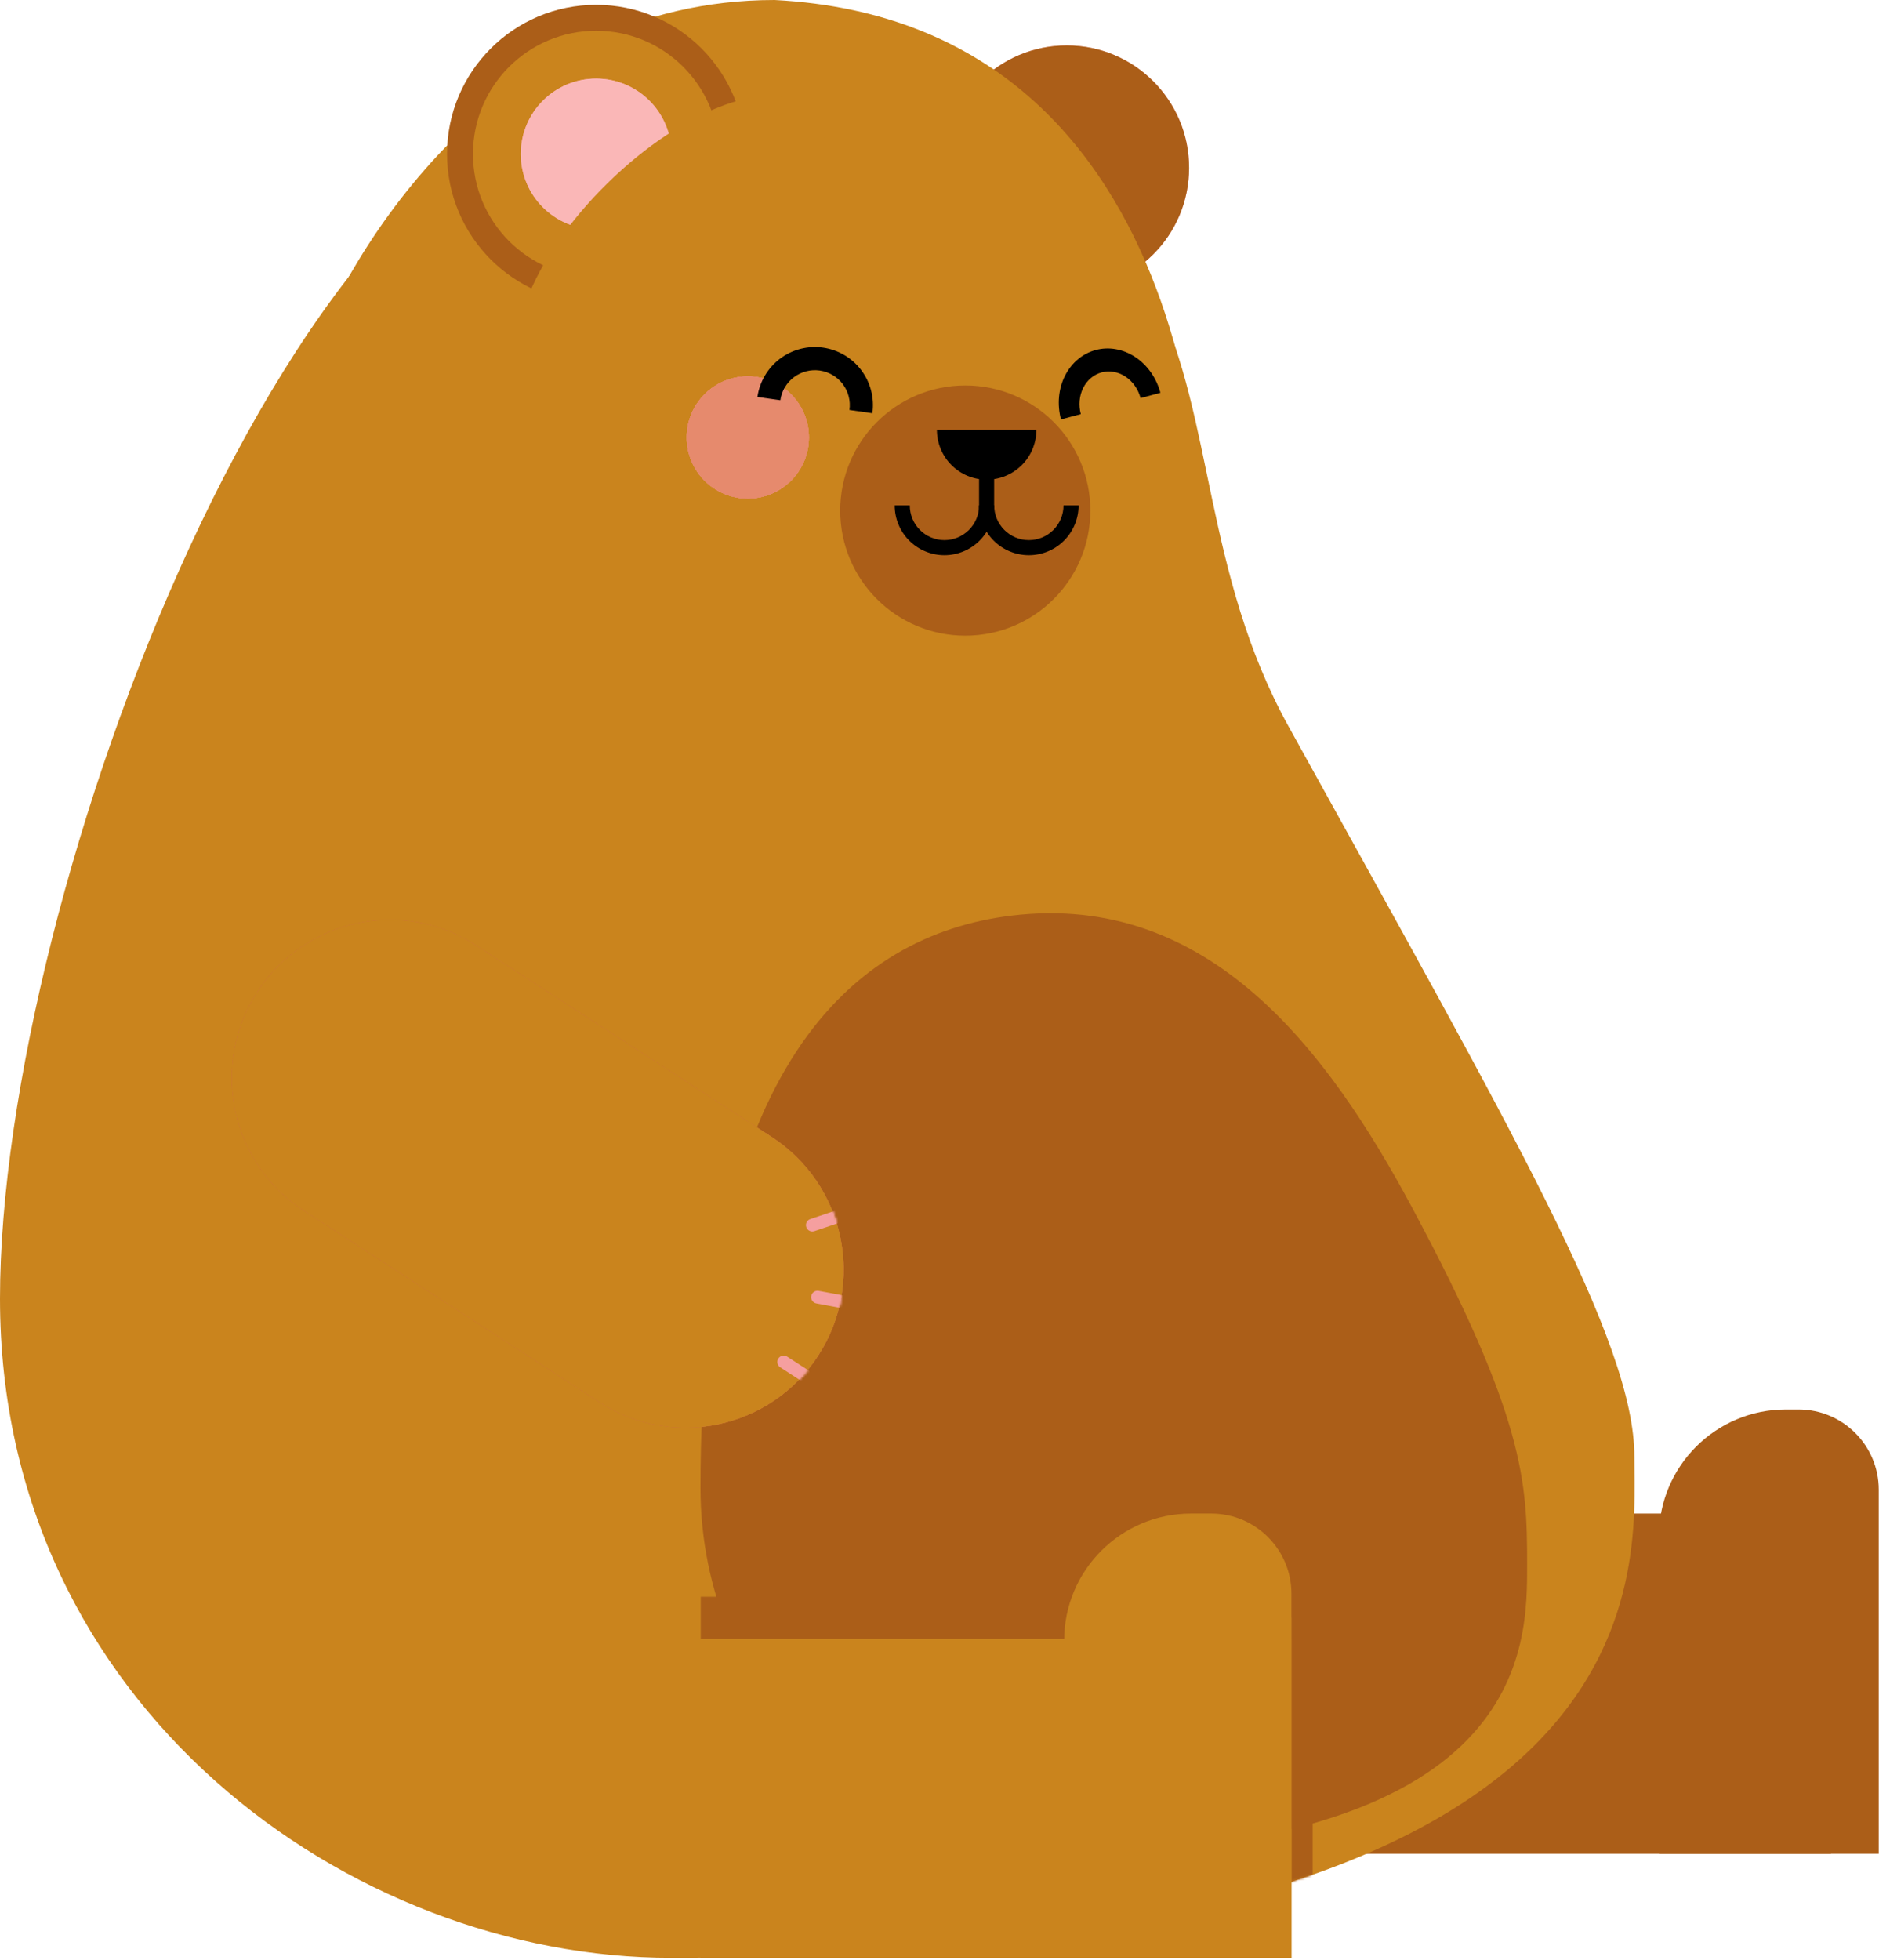
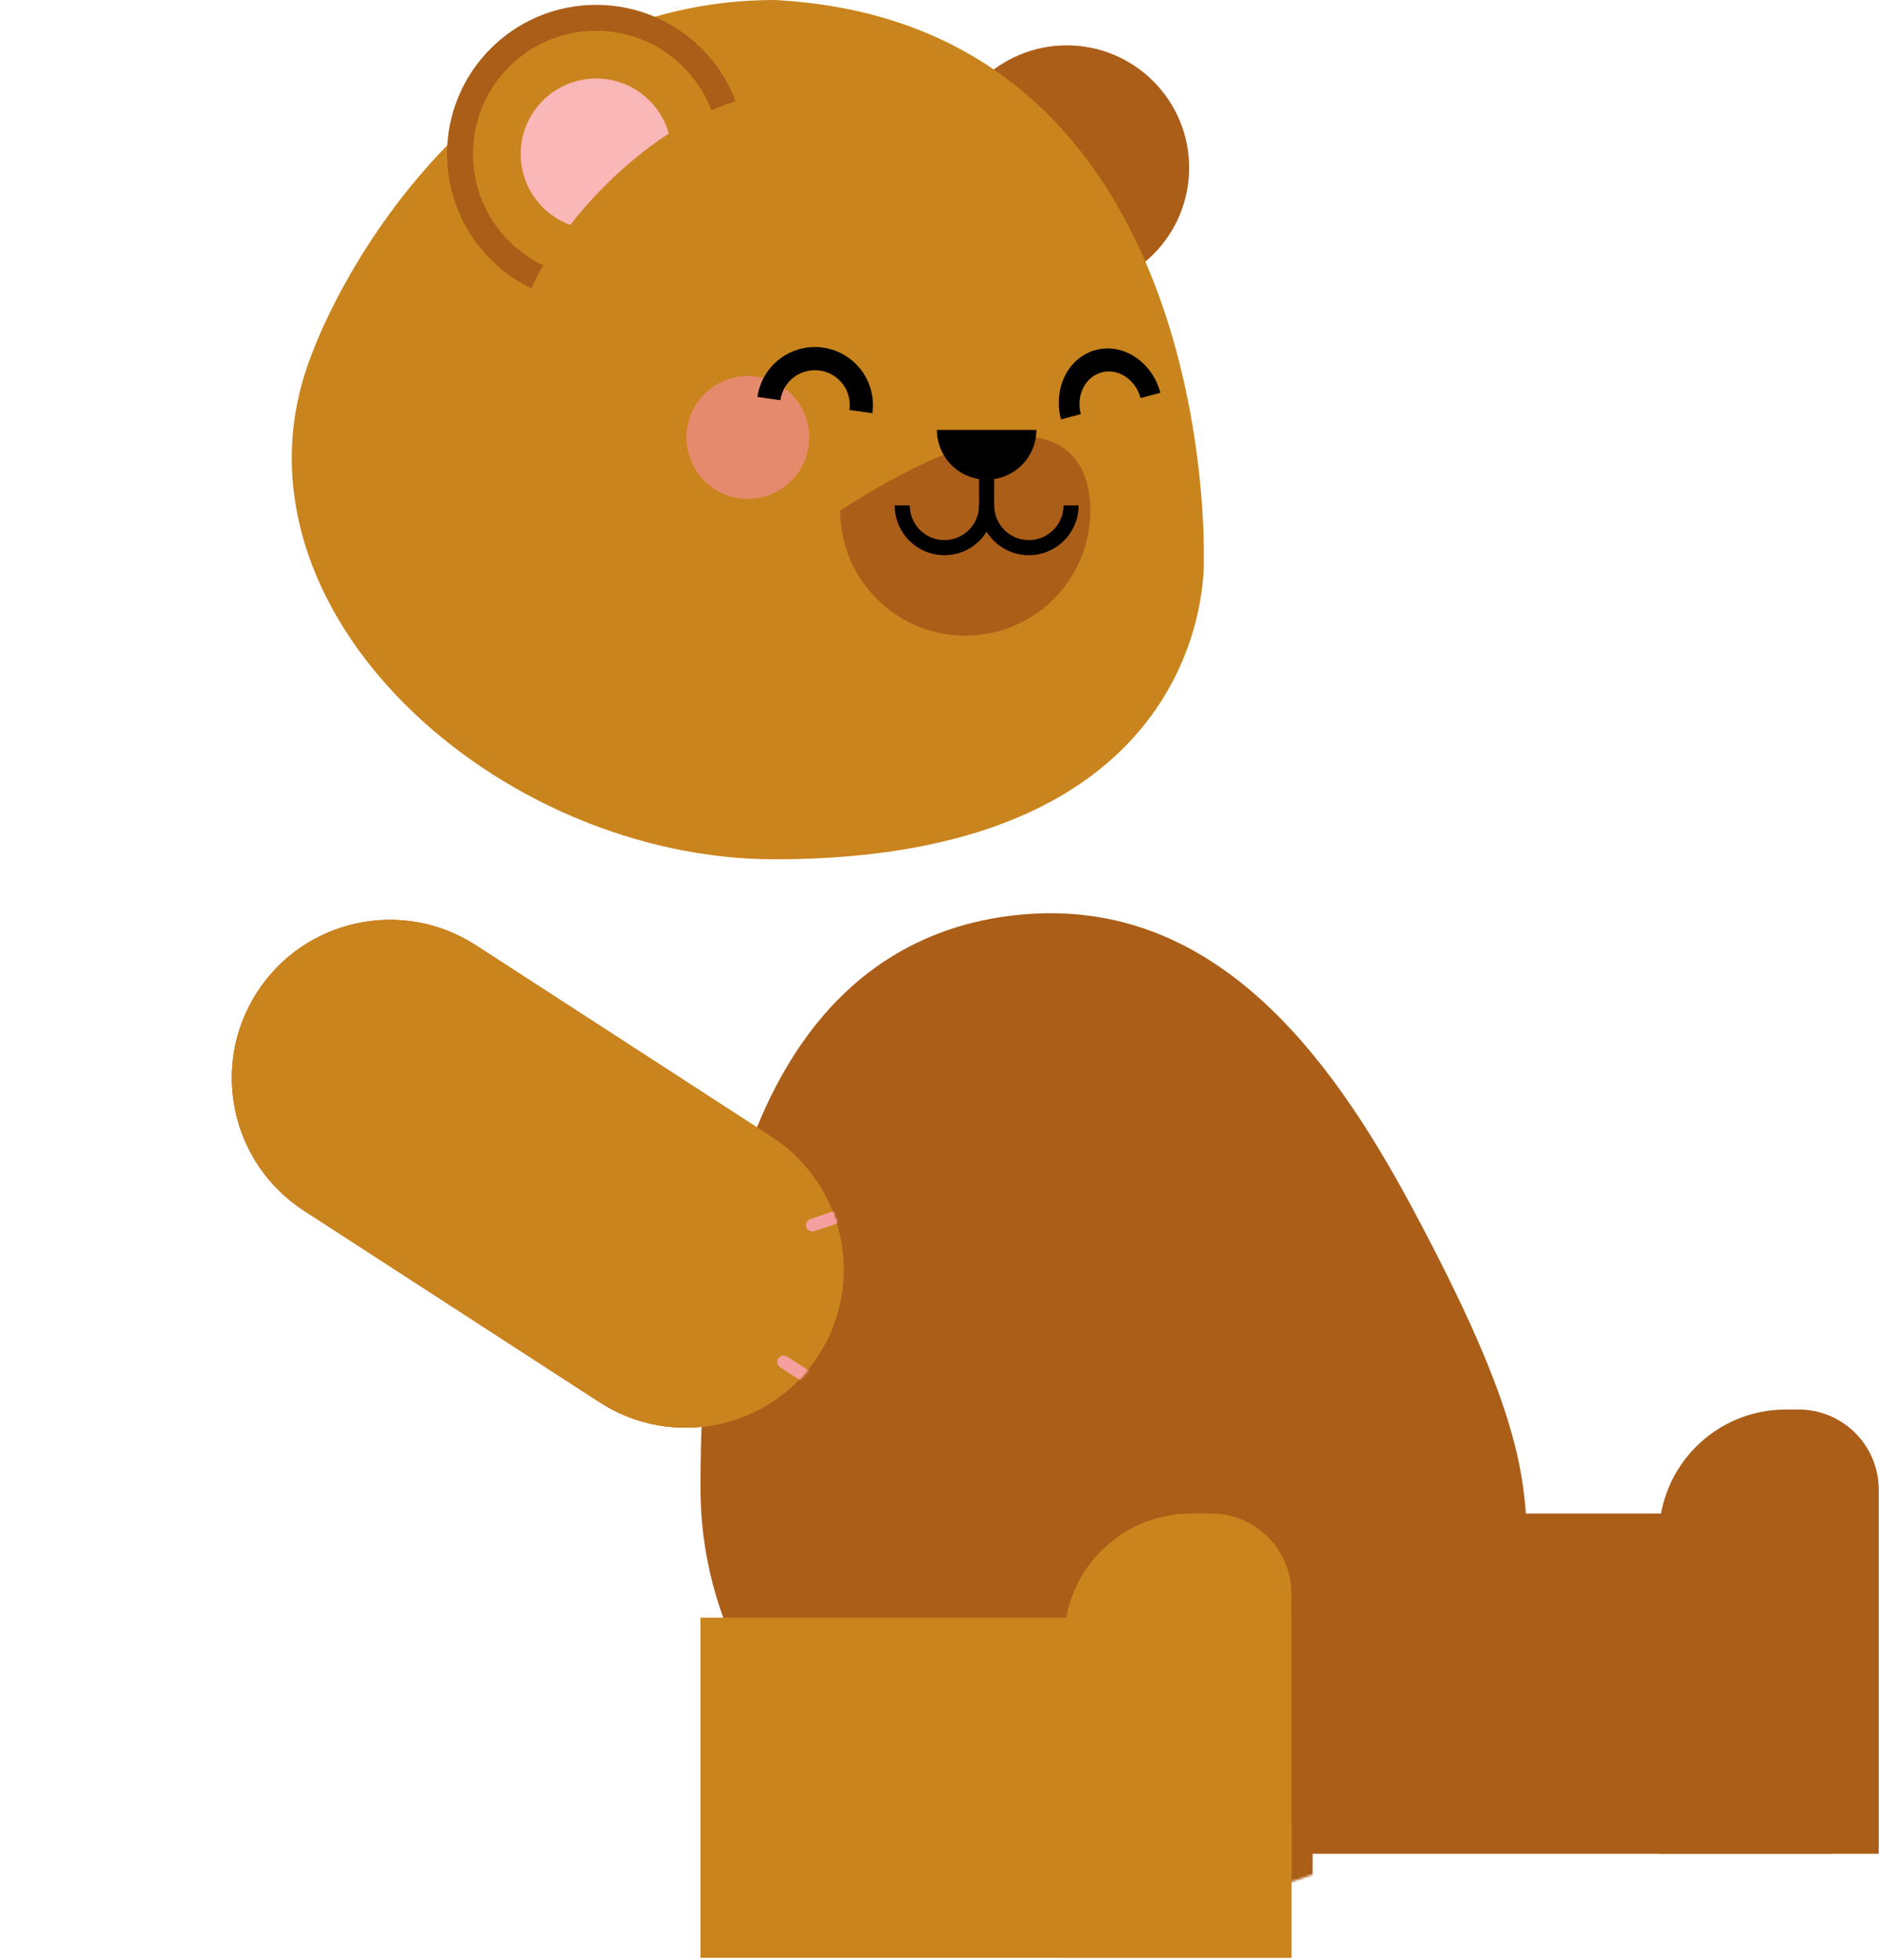
<svg xmlns="http://www.w3.org/2000/svg" width="797" height="831" viewBox="0 0 797 831" fill="none">
  <path d="M504.37 71.153C504.37 99.812 481.138 123.045 452.479 123.045C423.82 123.045 400.588 99.812 400.588 71.153C400.588 42.495 423.82 19.262 452.479 19.262C481.138 19.262 504.37 42.495 504.37 71.153Z" fill="#FFA7A7" />
  <path d="M504.37 71.153C504.37 99.812 481.138 123.045 452.479 123.045C423.82 123.045 400.588 99.812 400.588 71.153C400.588 42.495 423.82 19.262 452.479 19.262C481.138 19.262 504.37 42.495 504.37 71.153Z" fill="#AB5E18" />
  <rect x="388.539" y="641.809" width="388.095" height="144.249" fill="#AB5E18" />
  <path d="M510.593 236.861C510.593 236.861 517.318 364.379 328.56 364.379C211.248 364.379 93.8 259.177 130.656 154.409C147.321 107.036 211.248 0 328.56 0C517.318 9.878 510.593 236.861 510.593 236.861Z" fill="#CA841D" />
-   <path d="M693.244 617.715C693.244 666.635 710.408 830.186 284.828 830.186C148.542 830.186 0 723.393 0 550.678C0 377.963 127.184 42.065 263.471 42.065C561.904 42.065 475.358 179.257 546.484 307.889C642.285 481.147 693.244 568.795 693.244 617.715Z" fill="#CA841D" />
  <mask id="mask0_76_653" style="mask-type:alpha" maskUnits="userSpaceOnUse" x="0" y="42" width="694" height="789">
    <path d="M693.245 617.715C693.245 666.635 710.41 830.186 284.83 830.186C148.544 830.186 0.002 723.393 0.002 550.678C0.002 377.963 127.186 42.065 263.473 42.065C561.906 42.065 475.36 179.257 546.486 307.889C642.287 481.147 693.245 568.795 693.245 617.715Z" fill="#CA841D" />
  </mask>
  <g mask="url(#mask0_76_653)">
    <path d="M547.778 834.686H552.278V830.186V675.809C552.278 654.546 535.041 637.309 513.778 637.309H505.182C472.979 637.309 446.873 663.415 446.873 695.618V830.186V834.686H451.373H547.778Z" fill="#CA841D" stroke="#AB5E18" stroke-width="9" />
  </g>
  <path d="M647.744 662.973C647.744 697.493 649.928 786.821 437.323 786.821C369.238 786.821 297.113 719.826 297.113 630.887C297.113 452.89 361.574 396.42 429.039 388.257C512.913 378.109 563.327 445.648 598.859 511.886C646.718 601.104 647.744 628.452 647.744 662.973Z" fill="#AB5E18" />
  <path d="M310.611 65.298C310.611 97.191 284.756 123.045 252.864 123.045C220.971 123.045 195.117 97.191 195.117 65.298C195.117 33.405 220.971 7.551 252.864 7.551C284.756 7.551 310.611 33.405 310.611 65.298Z" fill="#FFA7A7" />
  <path d="M310.611 65.298C310.611 97.191 284.756 123.045 252.864 123.045C220.971 123.045 195.117 97.191 195.117 65.298C195.117 33.405 220.971 7.551 252.864 7.551C284.756 7.551 310.611 33.405 310.611 65.298Z" fill="#CA841D" />
  <path d="M310.611 65.298C310.611 97.191 284.756 123.045 252.864 123.045C220.971 123.045 195.117 97.191 195.117 65.298C195.117 33.405 220.971 7.551 252.864 7.551C284.756 7.551 310.611 33.405 310.611 65.298Z" stroke="#AB5E18" stroke-width="11" stroke-linejoin="round" />
  <path d="M343.099 185.494C343.099 199.803 331.499 211.403 317.19 211.403C302.881 211.403 291.281 199.803 291.281 185.494C291.281 171.185 302.881 159.585 317.19 159.585C331.499 159.585 343.099 171.185 343.099 185.494Z" fill="#FFA7A7" />
  <path d="M343.099 185.494C343.099 199.803 331.499 211.403 317.19 211.403C302.881 211.403 291.281 199.803 291.281 185.494C291.281 171.185 302.881 159.585 317.19 159.585C331.499 159.585 343.099 171.185 343.099 185.494Z" fill="#EE8C8C" />
  <path d="M343.099 185.494C343.099 199.803 331.499 211.403 317.19 211.403C302.881 211.403 291.281 199.803 291.281 185.494C291.281 171.185 302.881 159.585 317.19 159.585C331.499 159.585 343.099 171.185 343.099 185.494Z" fill="#E68A6D" />
  <path d="M343.099 185.494C343.099 199.803 331.499 211.403 317.19 211.403C302.881 211.403 291.281 199.803 291.281 185.494C291.281 171.185 302.881 159.585 317.19 159.585C331.499 159.585 343.099 171.185 343.099 185.494Z" fill="#E68A6D" />
  <path d="M284.829 65.298C284.829 82.951 270.518 97.262 252.865 97.262C235.211 97.262 220.9 82.951 220.9 65.298C220.9 47.645 235.211 33.334 252.865 33.334C270.518 33.334 284.829 47.645 284.829 65.298Z" fill="#FFA7A7" />
  <path d="M284.829 65.298C284.829 82.951 270.518 97.262 252.865 97.262C235.211 97.262 220.9 82.951 220.9 65.298C220.9 47.645 235.211 33.334 252.865 33.334C270.518 33.334 284.829 47.645 284.829 65.298Z" fill="#FAB7B7" />
-   <path d="M462.487 216.498C462.487 245.797 438.735 269.549 409.436 269.549C380.136 269.549 356.385 245.797 356.385 216.498C356.385 187.198 380.136 163.447 409.436 163.447C438.735 163.447 462.487 187.198 462.487 216.498Z" fill="#AB5E18" />
+   <path d="M462.487 216.498C462.487 245.797 438.735 269.549 409.436 269.549C380.136 269.549 356.385 245.797 356.385 216.498C438.735 163.447 462.487 187.198 462.487 216.498Z" fill="#AB5E18" />
  <path fill-rule="evenodd" clip-rule="evenodd" d="M385.89 214.326C385.89 216.256 386.271 218.168 387.009 219.951C387.748 221.734 388.831 223.355 390.195 224.72C391.56 226.084 393.181 227.167 394.964 227.906C396.747 228.645 398.659 229.025 400.589 229.025C402.519 229.025 404.43 228.645 406.214 227.906C407.997 227.167 409.617 226.084 410.982 224.72C412.347 223.355 413.43 221.734 414.169 219.951C414.907 218.168 415.287 216.256 415.287 214.326H421.684C421.684 217.096 421.138 219.839 420.078 222.399C419.018 224.958 417.464 227.284 415.505 229.242C413.546 231.201 411.221 232.755 408.661 233.815C406.102 234.875 403.359 235.421 400.589 235.421C397.819 235.421 395.076 234.875 392.516 233.815C389.957 232.755 387.631 231.201 385.673 229.242C383.714 227.284 382.16 224.958 381.1 222.399C380.04 219.839 379.494 217.096 379.494 214.326H385.89Z" fill="black" />
  <path d="M439.592 182.292C439.592 185.062 439.046 187.805 437.986 190.365C436.926 192.924 435.372 195.249 433.413 197.208C431.454 199.167 429.129 200.721 426.57 201.781C424.01 202.841 421.267 203.387 418.497 203.387C415.727 203.387 412.984 202.841 410.424 201.781C407.865 200.721 405.54 199.167 403.581 197.208C401.622 195.249 400.068 192.924 399.008 190.365C397.948 187.805 397.402 185.062 397.402 182.292L418.497 182.292H439.592Z" fill="black" />
  <path fill-rule="evenodd" clip-rule="evenodd" d="M421.703 214.326C421.703 216.256 422.083 218.168 422.822 219.951C423.56 221.734 424.643 223.355 426.008 224.72C427.373 226.084 428.993 227.167 430.776 227.906C432.56 228.645 434.471 229.025 436.401 229.025C438.332 229.025 440.243 228.645 442.026 227.906C443.81 227.167 445.43 226.084 446.795 224.72C448.16 223.355 449.242 221.734 449.981 219.951C450.72 218.168 451.1 216.256 451.1 214.326H457.496C457.496 217.096 456.95 219.839 455.89 222.399C454.83 224.958 453.276 227.284 451.318 229.242C449.359 231.201 447.033 232.755 444.474 233.815C441.915 234.875 439.172 235.421 436.401 235.421C433.631 235.421 430.888 234.875 428.329 233.815C425.769 232.755 423.444 231.201 421.485 229.242C419.526 227.284 417.972 224.958 416.912 222.399C415.852 219.839 415.307 217.096 415.307 214.326H421.703Z" fill="black" />
  <path fill-rule="evenodd" clip-rule="evenodd" d="M421.683 192.096L421.677 221.83L415.281 221.829L415.287 192.095L421.683 192.096Z" fill="black" />
  <path fill-rule="evenodd" clip-rule="evenodd" d="M360.309 173.843C360.58 171.918 360.47 169.958 359.984 168.076C359.499 166.193 358.647 164.425 357.477 162.871C356.308 161.318 354.844 160.01 353.17 159.023C351.495 158.035 349.642 157.387 347.717 157.115C345.792 156.844 343.832 156.954 341.95 157.44C340.067 157.926 338.299 158.778 336.746 159.947C335.192 161.116 333.884 162.58 332.897 164.254C331.909 165.929 331.261 167.782 330.99 169.707L321.269 168.336C321.721 165.134 322.799 162.053 324.441 159.268C326.084 156.483 328.258 154.048 330.842 152.104C333.425 150.159 336.366 148.743 339.497 147.935C342.628 147.127 345.887 146.943 349.088 147.395C352.29 147.847 355.371 148.924 358.157 150.567C360.942 152.209 363.376 154.384 365.32 156.968C367.265 159.551 368.682 162.492 369.49 165.623C370.298 168.753 370.481 172.013 370.029 175.214L360.309 173.843Z" fill="black" />
  <path fill-rule="evenodd" clip-rule="evenodd" d="M483.794 168.804C483.29 166.926 482.464 165.154 481.362 163.59C480.26 162.026 478.904 160.7 477.371 159.687C475.838 158.675 474.159 157.996 472.428 157.689C470.697 157.383 468.95 157.454 467.285 157.9C465.62 158.346 464.071 159.158 462.726 160.289C461.38 161.42 460.265 162.847 459.444 164.491C458.622 166.134 458.111 167.961 457.939 169.866C457.767 171.772 457.937 173.72 458.44 175.597L450.035 177.85C449.198 174.727 448.914 171.488 449.201 168.319C449.487 165.149 450.337 162.111 451.703 159.378C453.069 156.645 454.924 154.271 457.162 152.39C459.399 150.51 461.976 149.16 464.744 148.418C467.513 147.676 470.419 147.557 473.297 148.067C476.175 148.577 478.969 149.706 481.518 151.39C484.068 153.073 486.323 155.279 488.156 157.881C489.988 160.482 491.362 163.429 492.199 166.552L483.794 168.804Z" fill="black" />
  <ellipse cx="284.606" cy="105.14" rx="83.414" ry="38.46" transform="rotate(-44.467 284.606 105.14)" fill="#CA841D" />
  <mask id="path-19-outside-1_76_653" maskUnits="userSpaceOnUse" x="297.115" y="676.938" width="251" height="154" fill="black">
    <rect fill="white" x="297.115" y="676.938" width="251" height="154" />
    <path d="M297.115 685.938H547.778V830.187H297.115V685.938Z" />
  </mask>
  <path d="M297.115 685.938H547.778V830.187H297.115V685.938Z" fill="#CA841D" />
-   <path d="M297.115 694.938H547.778V676.938H297.115V694.938Z" fill="#AB5E18" mask="url(#path-19-outside-1_76_653)" />
  <path d="M451.373 695.618C451.373 665.9 475.464 641.809 505.182 641.809H513.778C532.556 641.809 547.778 657.031 547.778 675.809V830.186H451.373V695.618Z" fill="#CA841D" />
-   <path d="M128.936 513.365C97.861 493.232 88.991 451.72 109.124 420.645C129.257 389.571 170.769 380.701 201.844 400.834L327.252 482.085C358.327 502.218 367.197 543.73 347.064 574.805C326.931 605.88 285.419 614.75 254.344 594.616L128.936 513.365Z" fill="#CD7434" />
  <path d="M128.936 513.365C97.861 493.232 88.991 451.72 109.124 420.645C129.257 389.571 170.769 380.701 201.844 400.834L327.252 482.085C358.327 502.218 367.197 543.73 347.064 574.805C326.931 605.88 285.419 614.75 254.344 594.616L128.936 513.365Z" fill="#CD7434" />
  <path d="M128.936 513.365C97.861 493.232 88.991 451.72 109.124 420.645C129.257 389.571 170.769 380.701 201.844 400.834L327.252 482.085C358.327 502.218 367.197 543.73 347.064 574.805C326.931 605.88 285.419 614.75 254.344 594.616L128.936 513.365Z" fill="#CD7434" />
  <path d="M128.936 513.365C97.861 493.232 88.991 451.72 109.124 420.645C129.257 389.571 170.769 380.701 201.844 400.834L327.252 482.085C358.327 502.218 367.197 543.73 347.064 574.805C326.931 605.88 285.419 614.75 254.344 594.616L128.936 513.365Z" fill="#CA841D" />
  <mask id="mask1_76_653" style="mask-type:alpha" maskUnits="userSpaceOnUse" x="98" y="390" width="260" height="216">
    <path d="M201.844 400.834C170.769 380.701 129.257 389.571 109.124 420.646C88.991 451.72 97.861 493.233 128.936 513.366L254.344 594.617C285.419 614.75 326.931 605.88 347.064 574.805C367.197 543.73 358.327 502.218 327.252 482.085L201.844 400.834Z" fill="#703514" />
    <path d="M201.844 400.834C170.769 380.701 129.257 389.571 109.124 420.646C88.991 451.72 97.861 493.233 128.936 513.366L254.344 594.617C285.419 614.75 326.931 605.88 347.064 574.805C367.197 543.73 358.327 502.218 327.252 482.085L201.844 400.834Z" fill="#703514" />
    <path d="M201.844 400.834C170.769 380.701 129.257 389.571 109.124 420.646C88.991 451.72 97.861 493.233 128.936 513.366L254.344 594.617C285.419 614.75 326.931 605.88 347.064 574.805C367.197 543.73 358.327 502.218 327.252 482.085L201.844 400.834Z" fill="#703514" />
    <path d="M201.844 400.834C170.769 380.701 129.257 389.571 109.124 420.646C88.991 451.72 97.861 493.233 128.936 513.366L254.344 594.617C285.419 614.75 326.931 605.88 347.064 574.805C367.197 543.73 358.327 502.218 327.252 482.085L201.844 400.834Z" fill="#582508" />
  </mask>
  <g mask="url(#mask1_76_653)">
    <path fill-rule="evenodd" clip-rule="evenodd" d="M341.997 520.354C342.473 521.77 344.007 522.532 345.423 522.055L355.677 518.607C357.092 518.131 357.854 516.597 357.378 515.181C356.902 513.766 355.368 513.004 353.952 513.48L343.699 516.928C342.283 517.405 341.521 518.938 341.997 520.354Z" fill="#F59F9F" />
-     <path fill-rule="evenodd" clip-rule="evenodd" d="M344.097 549.545C343.824 551.014 344.794 552.425 346.263 552.698L356.899 554.672C358.368 554.945 359.779 553.975 360.052 552.506C360.324 551.038 359.355 549.626 357.886 549.354L347.25 547.379C345.781 547.107 344.37 548.076 344.097 549.545Z" fill="#F59F9F" />
    <path fill-rule="evenodd" clip-rule="evenodd" d="M330.144 576.052C329.332 577.306 329.69 578.98 330.944 579.792L340.023 585.675C341.276 586.487 342.951 586.129 343.763 584.875C344.575 583.622 344.217 581.947 342.964 581.135L333.885 575.253C332.631 574.441 330.957 574.798 330.144 576.052Z" fill="#F59F9F" />
  </g>
  <path d="M703.656 651.489C703.656 621.771 727.747 597.68 757.466 597.68H762.889C781.667 597.68 796.889 612.902 796.889 631.68V786.058H703.656V651.489Z" fill="#AB5E18" />
</svg>